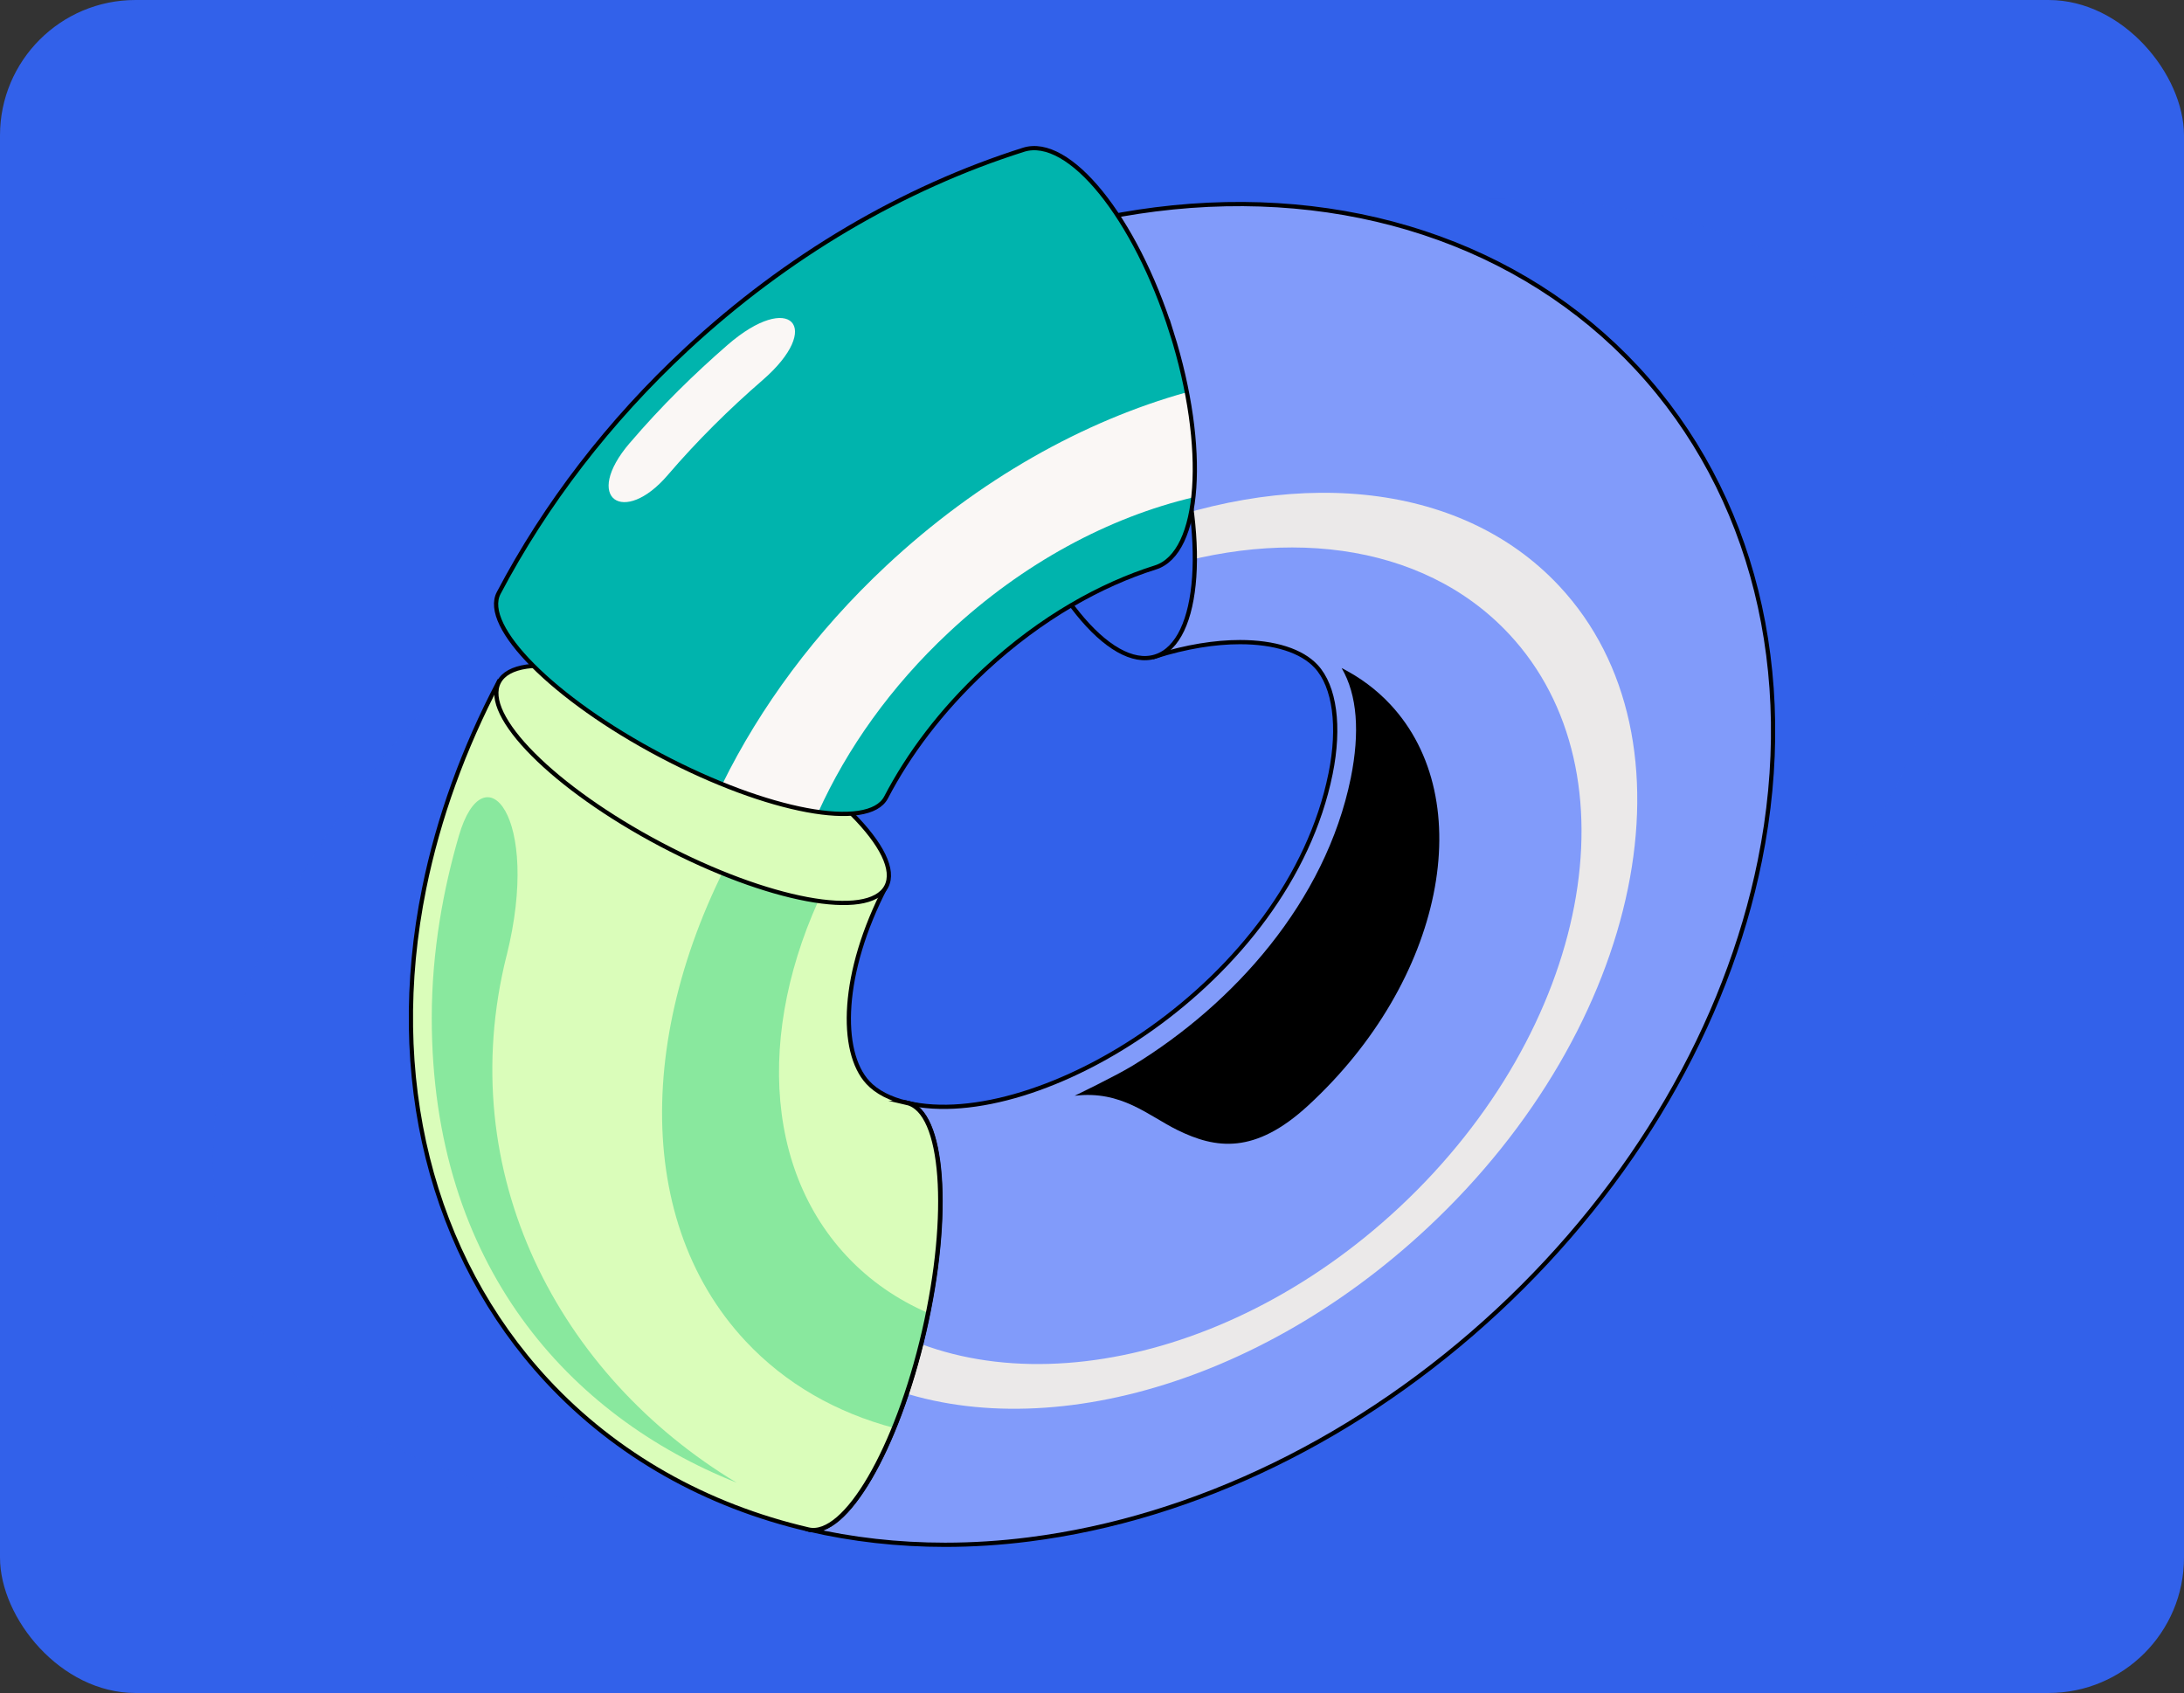
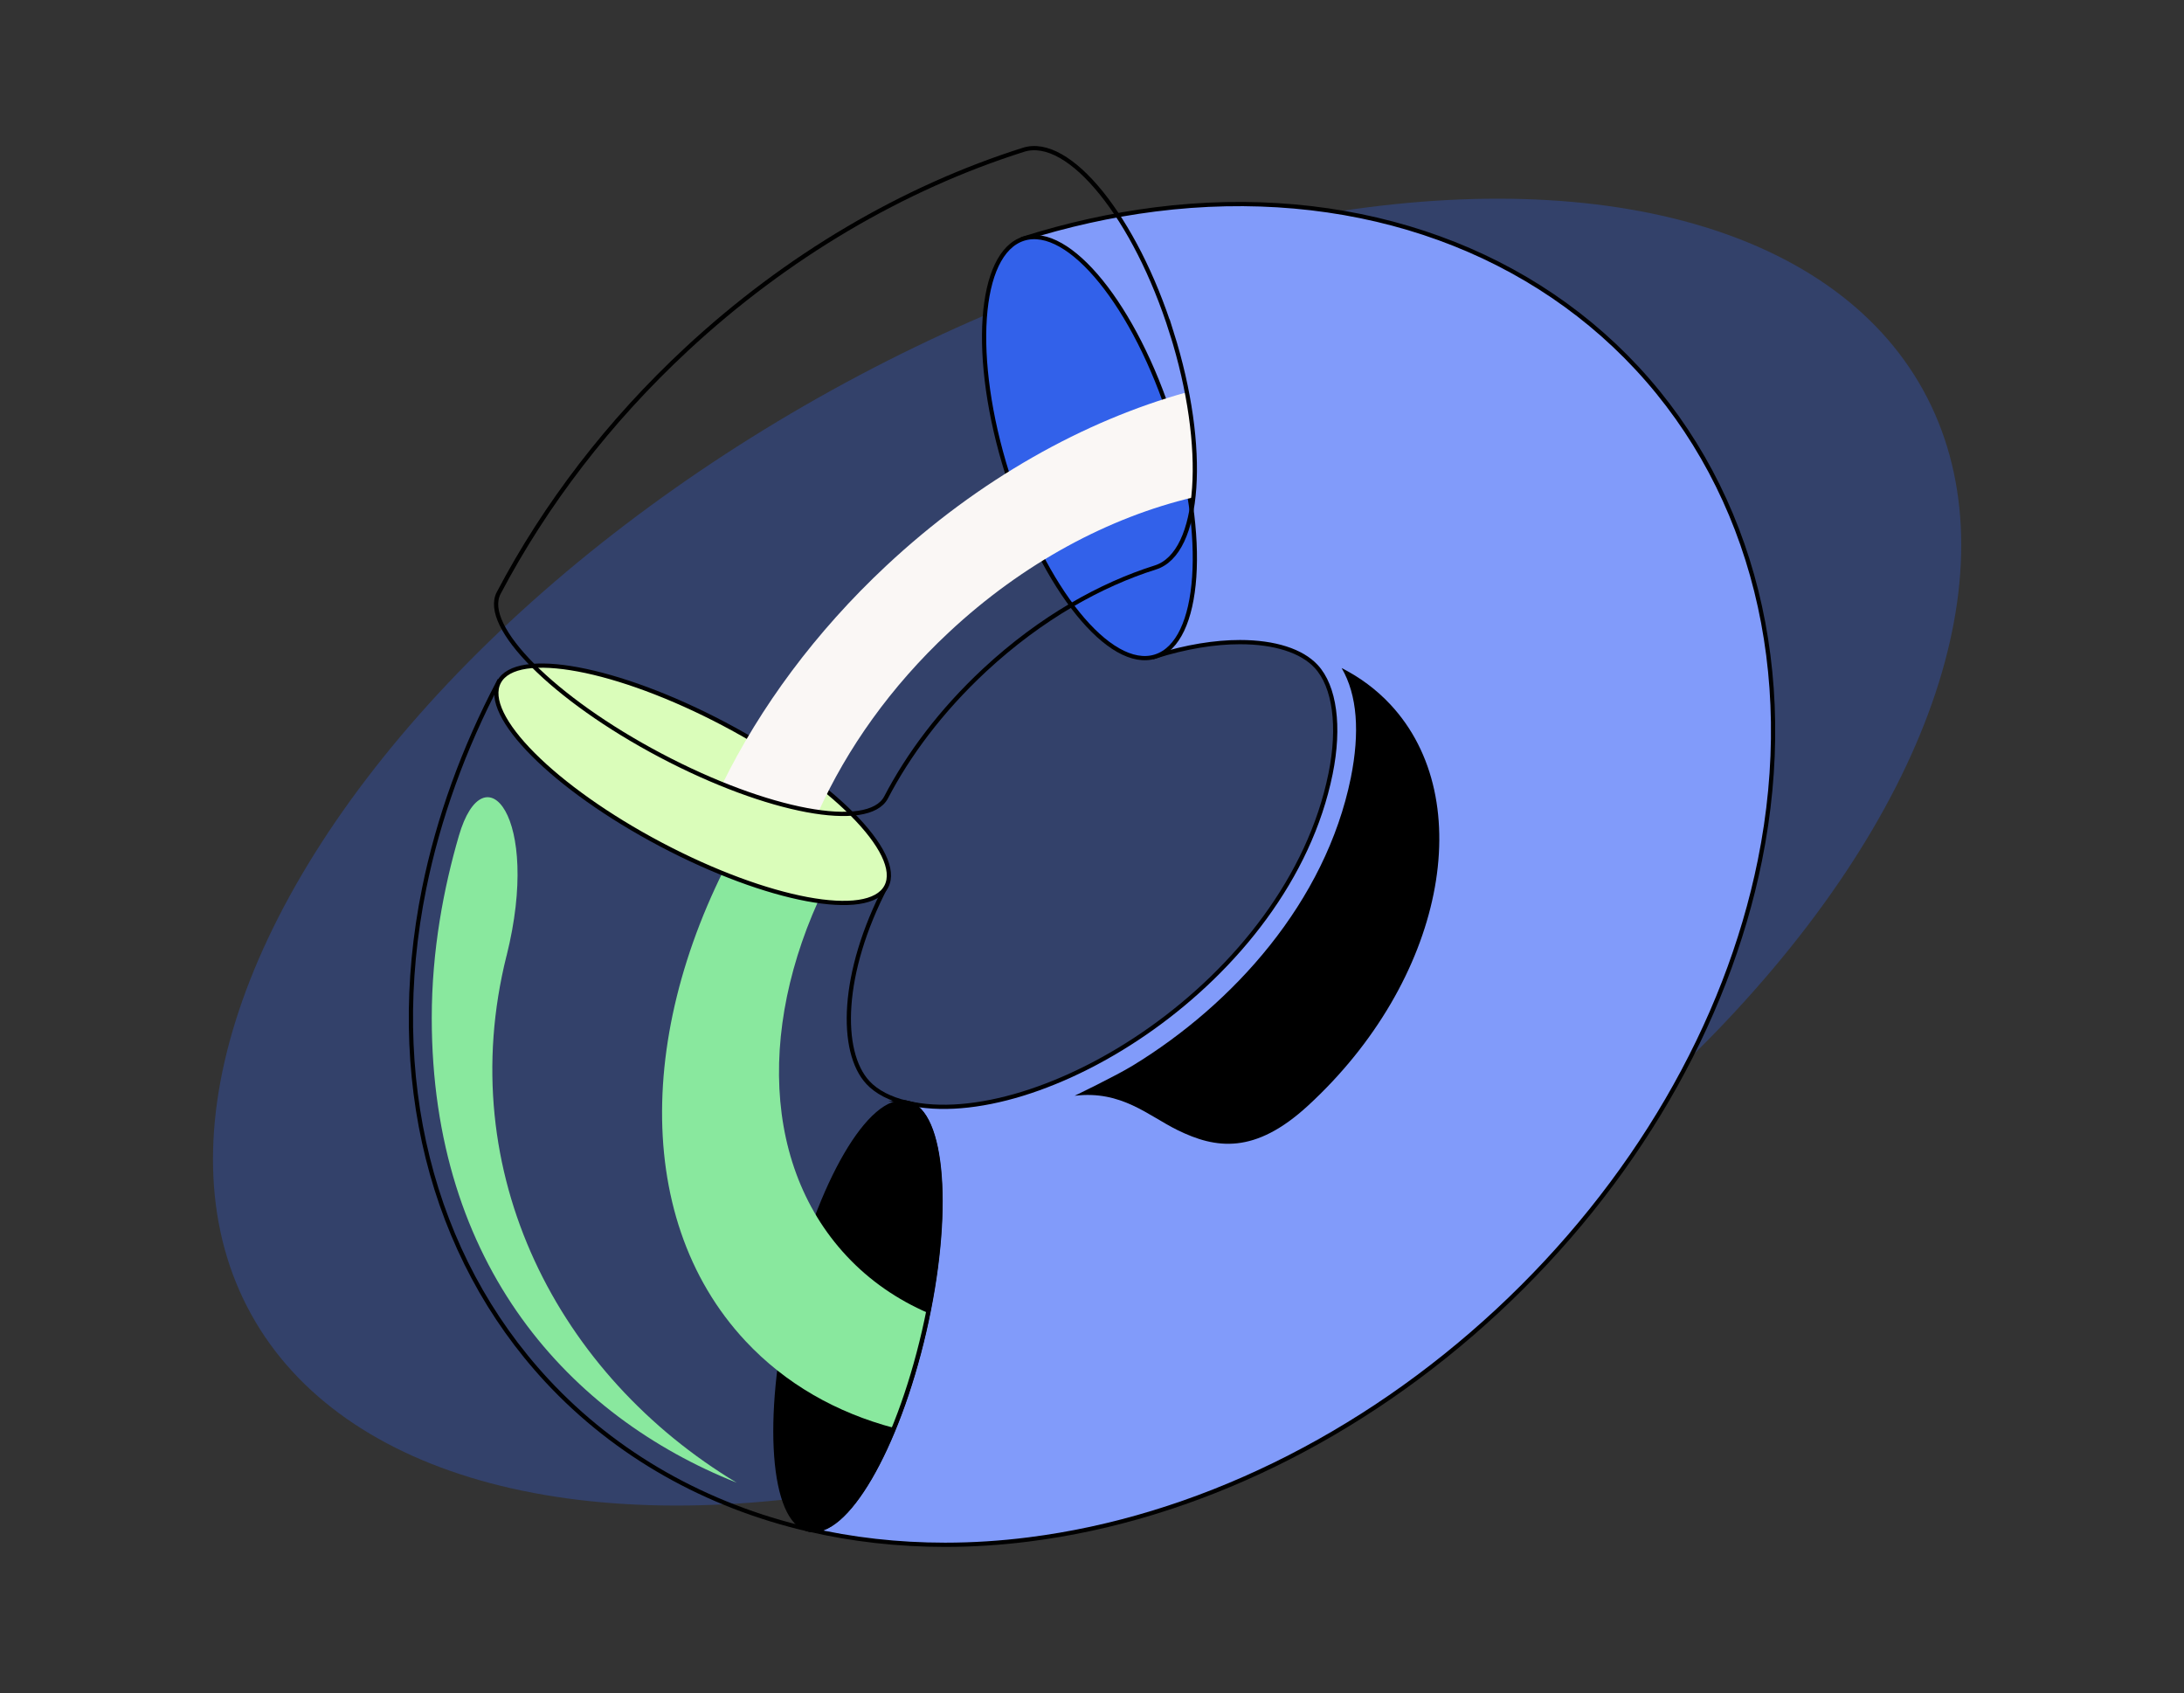
<svg xmlns="http://www.w3.org/2000/svg" width="516" height="400" viewBox="0 0 516 400" fill="none">
  <rect x="0" y="0" width="516" height="400" fill="#333333" stroke="none" />
-   <rect width="516" height="400" rx="32" fill="#3261EA" />
  <g style="mix-blend-mode:multiply" opacity="0.3">
    <ellipse cx="256.846" cy="201.33" rx="225.685" ry="124.703" transform="rotate(-28.936 256.846 201.33)" fill="#3261EA" />
  </g>
  <path d="M272.98 155.083C280.275 152.777 287.086 151.711 292.965 151.711C301.165 151.711 307.557 153.774 310.955 157.443C315.351 162.176 316.632 171.656 314.367 182.795C304.374 232.139 245.186 267.862 214.277 260.567L191.015 361.358C201.331 363.758 212.147 364.985 223.299 364.985C229.799 364.985 236.407 364.567 243.082 363.717C282.339 358.755 321.649 339.578 353.785 309.735C385.921 279.891 407.943 242.091 415.792 203.32C424.773 158.939 414.2 116.541 386.784 87.007C359.355 57.474 317.86 43.786 272.939 49.477C262.529 50.799 252.104 53.118 241.815 56.368L272.98 155.069V155.083Z" fill="#819BFA" stroke="black" stroke-miterlimit="10" />
-   <path d="M204.095 325.419C240.708 342.653 295.095 329.519 337.305 290.06C388.24 242.469 402.157 174.597 368.389 138.455C344.736 113.143 303.955 110.122 264.146 126.952L267.733 136.392C301.663 123.918 335.97 127.788 356.522 149.783C387.175 182.58 375.59 243.211 330.657 285.205C288.137 324.933 231.012 333.726 199.011 306.768L204.081 325.419H204.095Z" fill="#EBE9E9" />
  <path d="M272.986 155.111C283.71 151.725 285.429 126.883 276.823 99.624C268.218 72.365 252.548 53.012 241.824 56.398C231.099 59.783 229.381 84.625 237.986 111.884C246.591 139.143 262.261 158.496 272.986 155.111Z" fill="#3261EA" stroke="black" stroke-miterlimit="10" />
  <path d="M218.37 314.609C224.796 286.778 222.992 262.598 214.342 260.601C205.691 258.604 193.47 279.546 187.045 307.377C180.62 335.207 182.424 359.387 191.074 361.384C199.724 363.381 211.945 342.439 218.37 314.609Z" fill="black" stroke="black" stroke-miterlimit="10" />
-   <path d="M214.289 260.579C210.298 259.635 207.129 258.003 205.065 255.778C198.282 248.482 198.7 229.832 209.327 209.428L117.814 161.096C109.561 176.807 103.587 193.259 100.215 209.887C91.22 254.268 101.806 296.666 129.223 326.2C145.567 343.798 166.915 355.773 191.013 361.37C199.671 363.366 211.889 342.423 218.308 314.588C224.727 286.754 222.92 262.575 214.276 260.579H214.289Z" fill="#DAFDBA" />
  <path d="M119.674 225.814C106.849 277.153 132.027 325.04 174.048 350.312C134.643 334.628 102.008 299.04 102.008 240.513C102.008 224.451 104.853 209.698 108.413 197.48C114.334 177.117 127.954 192.706 119.687 225.814H119.674Z" fill="#89E89E" />
  <path d="M200.022 296.748C178.81 274.038 179.295 237.047 198.08 203.468L178.027 192.882C150.746 237.439 148.4 287.173 176.153 316.868C185.62 326.996 197.649 333.779 211.229 337.38C213.953 330.691 216.407 322.964 218.336 314.589C218.673 313.119 218.983 311.663 219.28 310.22C212.024 307.078 205.497 302.614 200.022 296.748Z" fill="#89E89E" />
  <path d="M214.289 260.579C210.298 259.635 207.129 258.003 205.065 255.778C198.282 248.482 198.7 229.832 209.327 209.428L117.814 161.096C109.561 176.807 103.587 193.259 100.215 209.887C91.22 254.268 101.806 296.666 129.223 326.2C145.567 343.798 166.915 355.773 191.013 361.37C199.671 363.366 211.889 342.423 218.308 314.588C224.727 286.754 222.92 262.575 214.276 260.579H214.289Z" stroke="black" stroke-miterlimit="10" />
  <path d="M209.396 209.466C213.542 201.616 196.418 184.433 171.148 171.087C145.878 157.742 122.032 153.287 117.886 161.137C113.74 168.987 130.864 186.17 156.134 199.516C181.404 212.862 205.25 217.317 209.396 209.466Z" fill="#DAFDBA" stroke="black" stroke-miterlimit="10" />
-   <path d="M276.822 78.606C268.218 51.351 252.548 31.999 241.827 35.384C213.345 44.393 185.848 60.548 162.248 82.476C143.894 99.522 128.831 119.17 117.827 140.1C113.673 147.948 130.8 165.142 156.072 178.479C181.344 191.83 205.186 196.28 209.34 188.418C214.545 178.426 222.205 168.015 232.656 158.292C246.061 145.844 260.261 138.077 272.978 134.072C283.699 130.687 285.425 105.846 276.822 78.592V78.606Z" fill="#00B4AD" />
  <path d="M193.347 191.857C200.116 176.875 210.46 162.216 224.148 149.432C241.8 132.925 262.163 122.177 281.96 117.498C282.729 110.58 282.23 102.003 280.423 92.671C256.122 99.427 231.241 113.25 209.408 133.653C192.618 149.351 179.591 167.098 170.65 185.29C179.106 188.715 186.941 190.954 193.36 191.857H193.347Z" fill="#FAF7F5" />
-   <path d="M148.777 104.673C137.53 117.848 147.414 124.335 157.744 112.265C164.716 104.133 172.268 96.662 180.144 89.839C194.708 77.216 186.684 68.653 171.904 81.491C164.15 88.234 156.288 95.88 148.79 104.673H148.777Z" fill="#FAF7F5" />
  <path d="M276.822 78.606C268.218 51.351 252.548 31.999 241.827 35.384C213.345 44.393 185.848 60.548 162.248 82.476C143.894 99.522 128.831 119.17 117.827 140.1C113.673 147.948 130.8 165.142 156.072 178.479C181.344 191.83 205.186 196.28 209.34 188.418C214.545 178.426 222.205 168.015 232.656 158.292C246.061 145.844 260.261 138.077 272.978 134.072C283.699 130.687 285.425 105.846 276.822 78.592V78.606Z" stroke="black" stroke-miterlimit="10" />
  <path d="M316.982 157.847C320.704 164.212 321.297 173.072 319.153 183.766C313.165 213.151 291.332 237.29 267.652 251.747C263.498 254.282 253.896 258.894 253.896 258.894C264.982 257.559 271.252 263.587 278.197 266.999C287.246 271.449 296.457 272.798 309.025 261.24C341.121 231.734 349.576 189.025 328.471 166.423C325.141 162.863 321.27 160.018 316.995 157.847H316.982Z" fill="black" />
</svg>